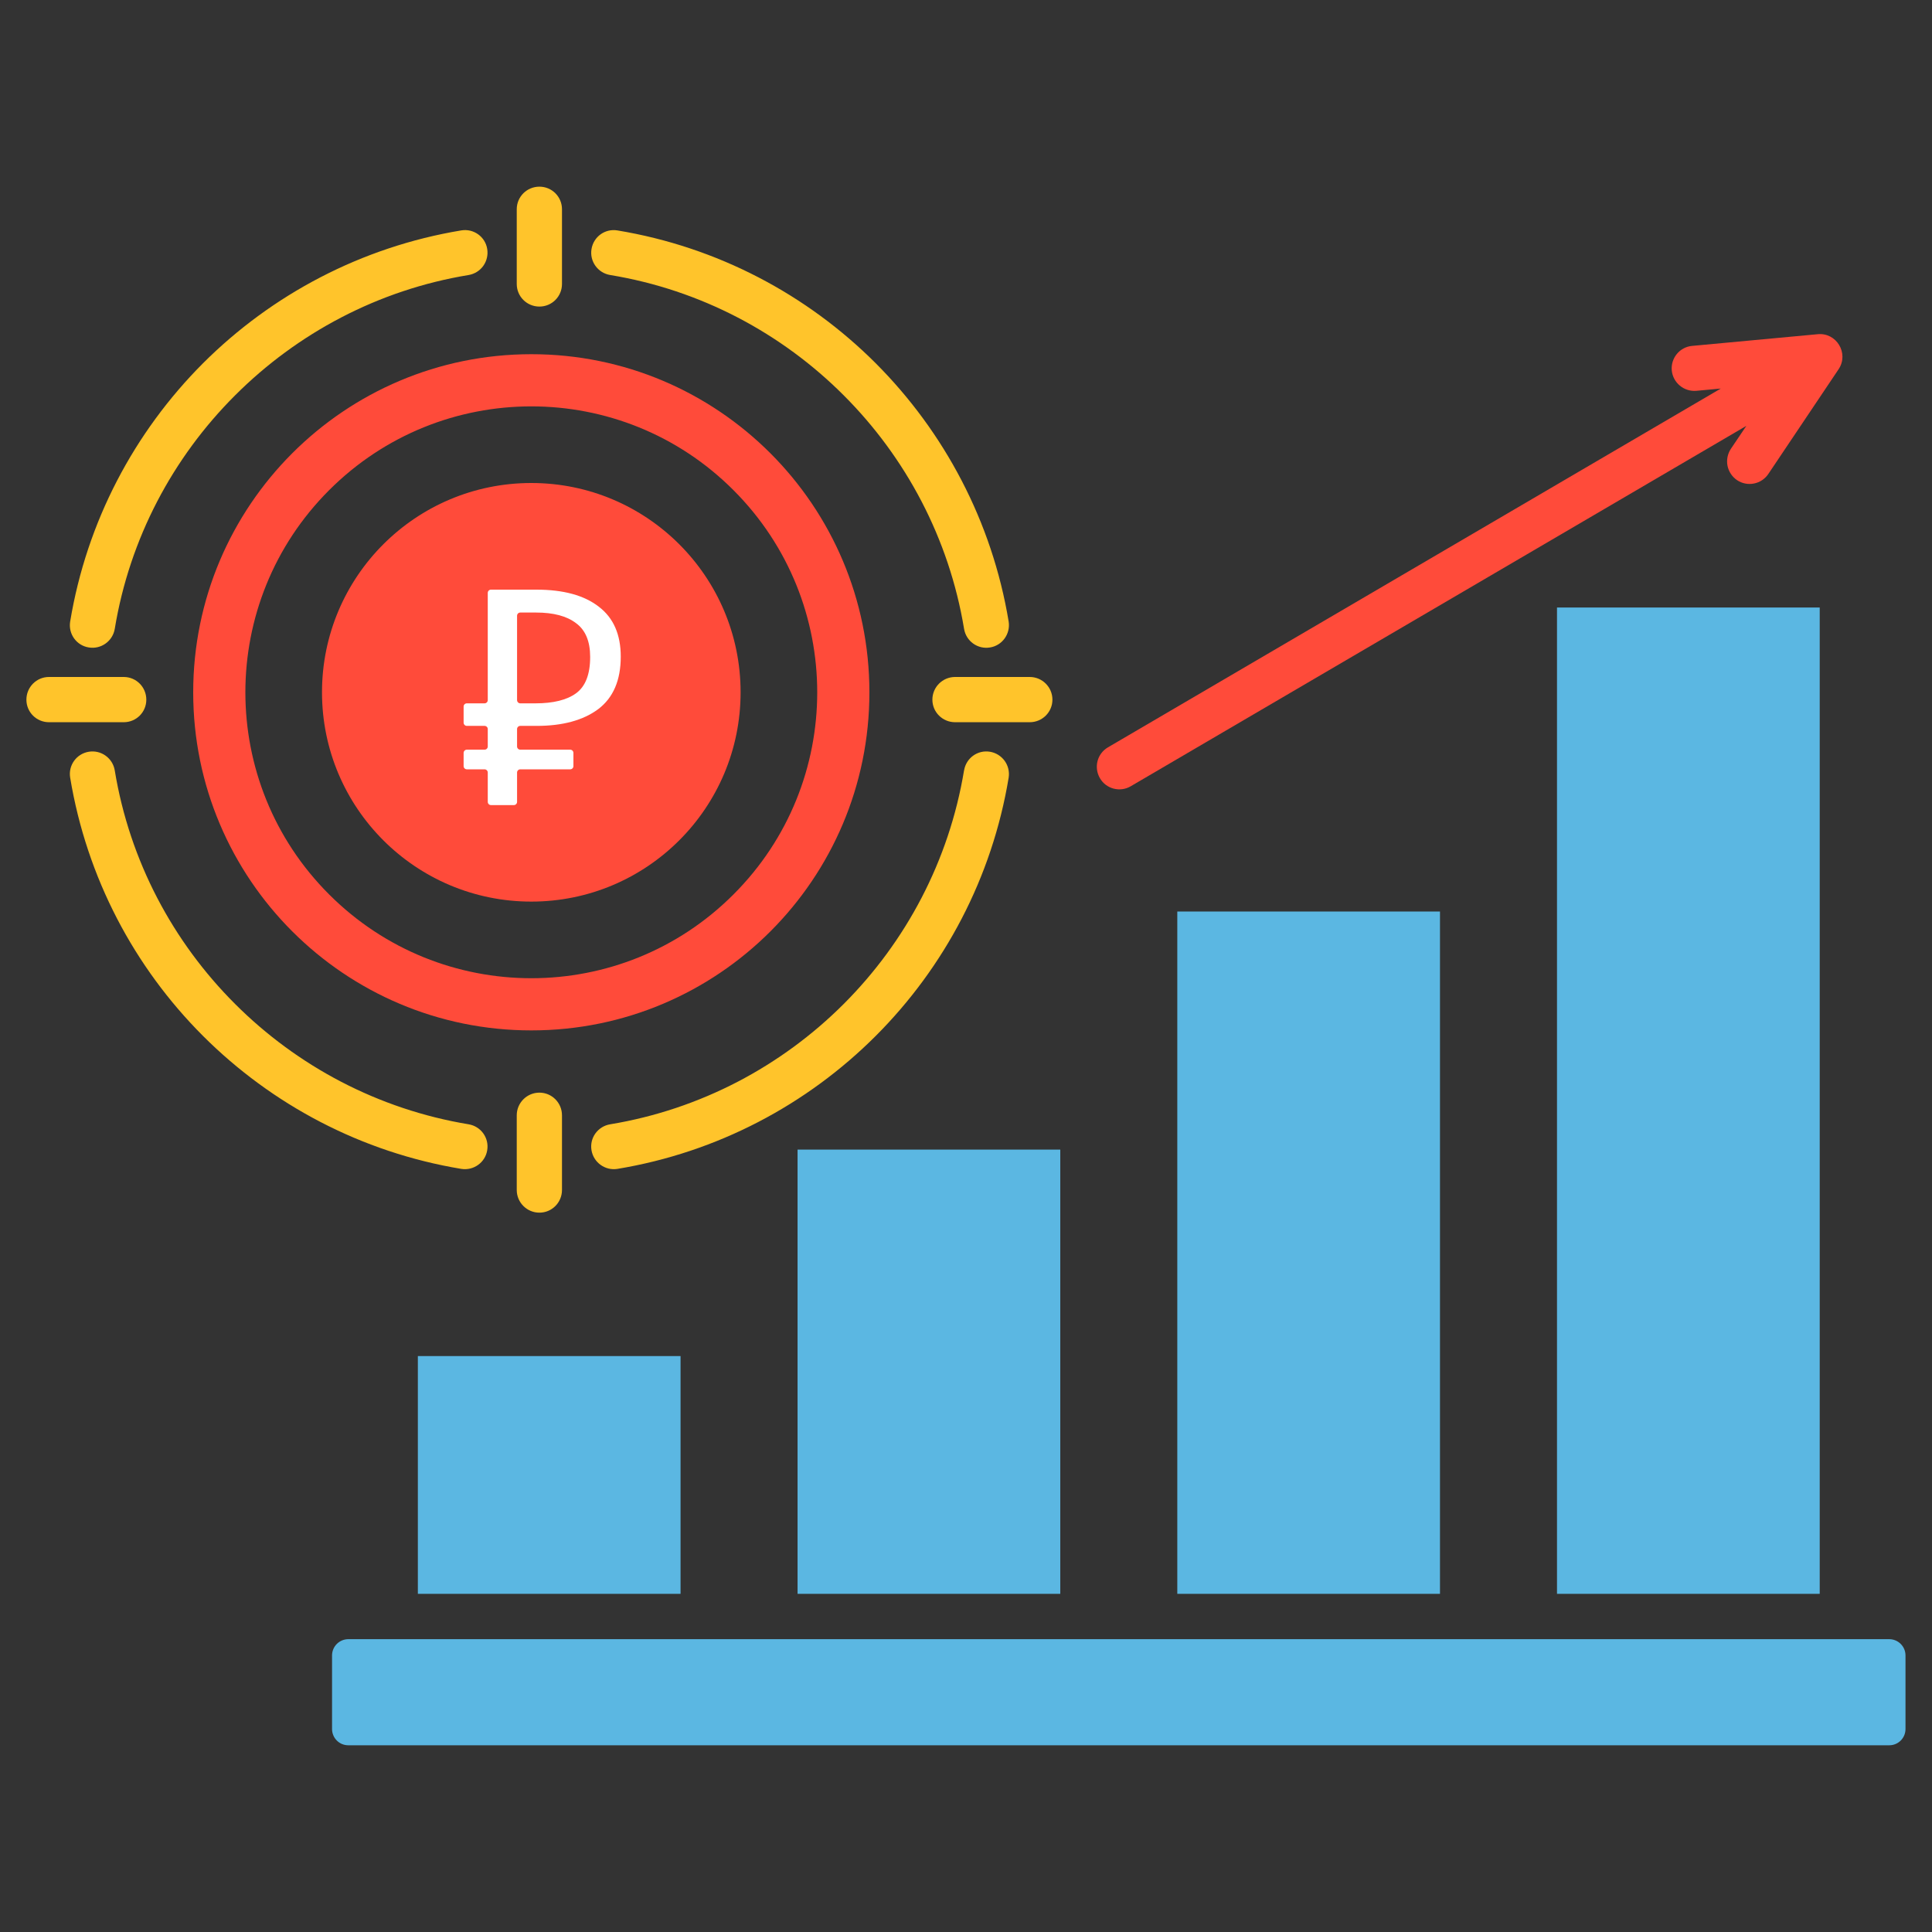
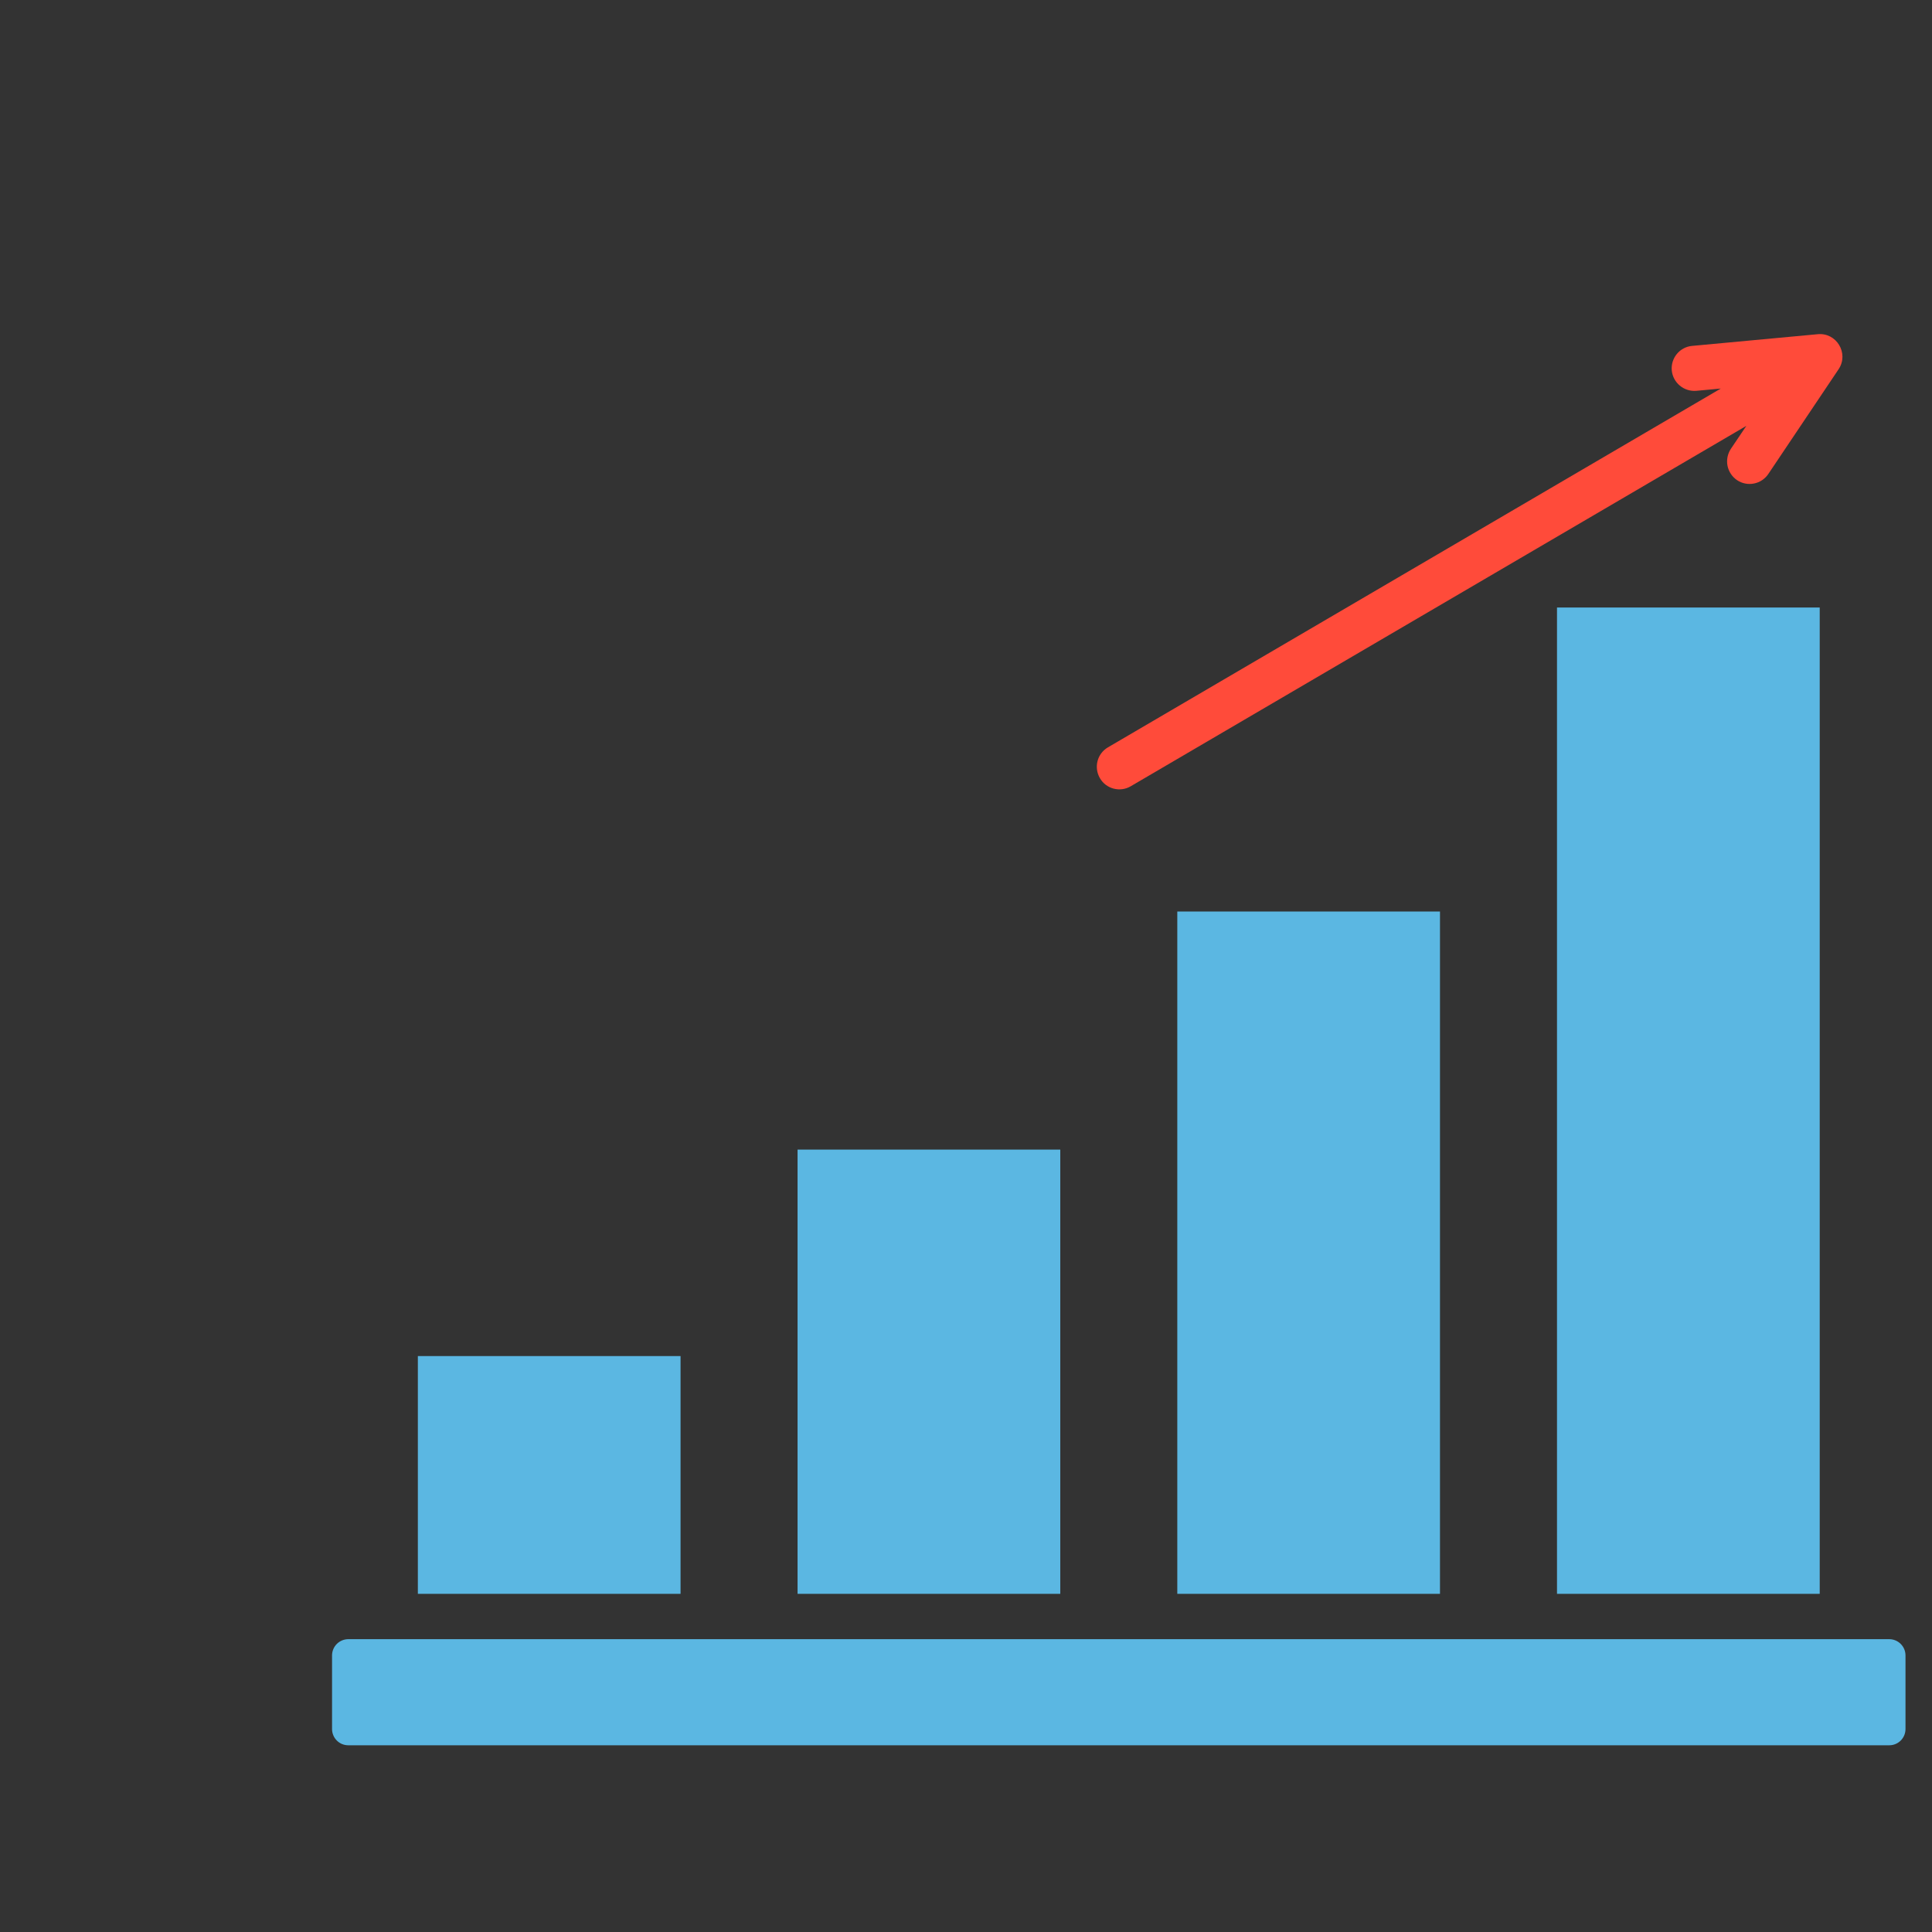
<svg xmlns="http://www.w3.org/2000/svg" width="60" height="60" viewBox="0 0 60 60" fill="none">
  <rect x="0" y="0" width="60" height="60" fill="#333333" stroke="none" />
  <path d="M24.769 35.702H32.928V49.498H24.769V35.702ZM48.354 18.867H56.513V49.498H48.354V18.867ZM36.562 28.308H44.72V49.498H36.562V28.308ZM12.977 42.114H21.135V49.498H12.977V42.114Z" fill="#5BB7E2" />
  <path d="M56.439 10.38C57.031 10.313 57.429 10.971 57.1 11.466L54.918 14.718C54.867 14.795 54.801 14.86 54.724 14.912C54.648 14.963 54.562 14.998 54.471 15.016C54.381 15.034 54.288 15.034 54.197 15.016C54.107 14.998 54.021 14.962 53.945 14.911C53.791 14.806 53.685 14.645 53.649 14.463C53.614 14.281 53.652 14.092 53.755 13.937L54.234 13.226L35.116 24.418C34.784 24.614 34.352 24.501 34.16 24.169C33.964 23.833 34.073 23.405 34.409 23.209L53.44 12.067L52.682 12.137C52.297 12.17 51.955 11.888 51.918 11.502C51.885 11.117 52.167 10.775 52.553 10.742L56.439 10.38H56.439Z" fill="#FF4B3A" />
  <path fill-rule="evenodd" clip-rule="evenodd" d="M10.814 54.201H58.675C58.808 54.201 58.935 54.148 59.029 54.054C59.123 53.96 59.176 53.833 59.177 53.7V51.408C59.176 51.275 59.123 51.148 59.029 51.054C58.935 50.96 58.808 50.907 58.675 50.906H10.814C10.681 50.907 10.554 50.96 10.46 51.054C10.366 51.148 10.313 51.275 10.312 51.408V53.7C10.313 53.833 10.366 53.96 10.46 54.054C10.554 54.148 10.681 54.201 10.814 54.201Z" fill="#5BB7E2" />
-   <path fill-rule="evenodd" clip-rule="evenodd" d="M16.502 11C22.299 11 27 15.701 27 21.502C27 27.303 22.299 32 16.502 32C10.704 32 6 27.299 6 21.502C6 15.704 10.701 11 16.502 11ZM22.778 15.222C26.247 18.69 26.247 24.314 22.778 27.778C19.314 31.247 13.69 31.247 10.222 27.778C6.753 24.314 6.753 18.69 10.222 15.222C13.69 11.753 19.314 11.753 22.778 15.222Z" fill="#FF4B3A" />
-   <path d="M1.521 22.429C1.133 22.429 0.82 22.117 0.82 21.729C0.82 21.34 1.133 21.024 1.521 21.024H3.843C4.232 21.024 4.544 21.34 4.544 21.729C4.544 22.117 4.232 22.429 3.843 22.429H1.521ZM18.951 8.541C18.566 8.478 18.306 8.116 18.37 7.734C18.433 7.351 18.791 7.092 19.174 7.156C22.286 7.67 25.067 9.152 27.196 11.281C29.325 13.414 30.81 16.194 31.325 19.304C31.385 19.686 31.126 20.048 30.744 20.108C30.362 20.171 30.003 19.912 29.94 19.529C29.475 16.723 28.133 14.208 26.203 12.278C24.273 10.345 21.758 9.003 18.951 8.541L18.951 8.541ZM29.94 23.927C30.003 23.542 30.361 23.283 30.744 23.346C30.927 23.376 31.091 23.478 31.2 23.628C31.309 23.779 31.354 23.966 31.325 24.15C30.81 27.263 29.325 30.043 27.196 32.172C25.066 34.302 22.286 35.787 19.173 36.301C18.791 36.361 18.433 36.102 18.369 35.72C18.306 35.338 18.565 34.979 18.951 34.916C21.758 34.451 24.272 33.109 26.202 31.179C28.132 29.249 29.474 26.735 29.939 23.927H29.94ZM14.553 34.916C14.935 34.979 15.194 35.338 15.131 35.72C15.071 36.102 14.709 36.361 14.327 36.301C11.218 35.787 8.437 34.302 6.305 32.172C4.175 30.043 2.694 27.263 2.179 24.15C2.116 23.768 2.375 23.409 2.757 23.346C3.139 23.283 3.501 23.542 3.564 23.927C4.026 26.735 5.368 29.249 7.301 31.179C9.231 33.109 11.746 34.451 14.553 34.916H14.553ZM3.564 19.529C3.534 19.713 3.431 19.877 3.28 19.985C3.129 20.094 2.941 20.138 2.757 20.107C2.375 20.048 2.116 19.686 2.179 19.303C2.694 16.194 4.175 13.414 6.305 11.281C8.437 9.152 11.218 7.67 14.327 7.155C14.709 7.092 15.071 7.351 15.131 7.733C15.161 7.917 15.117 8.105 15.009 8.257C14.901 8.408 14.737 8.51 14.553 8.541C11.746 9.002 9.231 10.348 7.301 12.278C5.368 14.208 4.026 16.722 3.564 19.529L3.564 19.529ZM17.453 36.956C17.453 37.345 17.14 37.66 16.752 37.66C16.363 37.66 16.048 37.345 16.048 36.956V34.637C16.048 34.249 16.363 33.933 16.752 33.933C17.14 33.933 17.453 34.249 17.453 34.637V36.956ZM16.048 6.498C16.048 6.109 16.363 5.797 16.752 5.797C17.14 5.797 17.453 6.109 17.453 6.498V8.82C17.453 9.208 17.14 9.521 16.752 9.521C16.363 9.521 16.048 9.208 16.048 8.82V6.498ZM31.979 21.024C32.368 21.024 32.684 21.34 32.684 21.728C32.684 22.117 32.368 22.429 31.979 22.429H29.661C29.272 22.429 28.956 22.117 28.956 21.728C28.956 21.34 29.272 21.024 29.661 21.024H31.979Z" fill="#FFC42B" />
-   <circle cx="16.5" cy="21.5" r="6.5" fill="#FF4B3A" />
-   <path d="M16.058 23.183C16.058 23.238 16.103 23.282 16.158 23.282H17.708C17.764 23.282 17.808 23.327 17.808 23.383V23.793C17.808 23.848 17.764 23.892 17.708 23.892H16.158C16.103 23.892 16.058 23.937 16.058 23.992V24.902C16.058 24.958 16.014 25.003 15.958 25.003H15.248C15.193 25.003 15.148 24.958 15.148 24.902V23.992C15.148 23.937 15.104 23.892 15.048 23.892H14.498C14.443 23.892 14.398 23.848 14.398 23.793V23.383C14.398 23.327 14.443 23.282 14.498 23.282H15.048C15.104 23.282 15.148 23.238 15.148 23.183V22.642C15.148 22.587 15.104 22.543 15.048 22.543H14.498C14.443 22.543 14.398 22.498 14.398 22.442V21.942C14.398 21.887 14.443 21.843 14.498 21.843H15.048C15.104 21.843 15.148 21.798 15.148 21.742V18.413C15.148 18.357 15.193 18.312 15.248 18.312H16.658C17.498 18.312 18.145 18.489 18.598 18.843C19.052 19.189 19.278 19.706 19.278 20.392C19.278 21.126 19.045 21.669 18.578 22.023C18.112 22.369 17.475 22.543 16.668 22.543H16.158C16.103 22.543 16.058 22.587 16.058 22.642V23.183ZM16.158 19.023C16.103 19.023 16.058 19.067 16.058 19.122V21.742C16.058 21.798 16.103 21.843 16.158 21.843H16.628C17.182 21.843 17.602 21.739 17.888 21.532C18.182 21.319 18.328 20.942 18.328 20.402C18.328 19.916 18.182 19.566 17.888 19.352C17.602 19.133 17.188 19.023 16.648 19.023H16.158Z" fill="white" />
</svg>